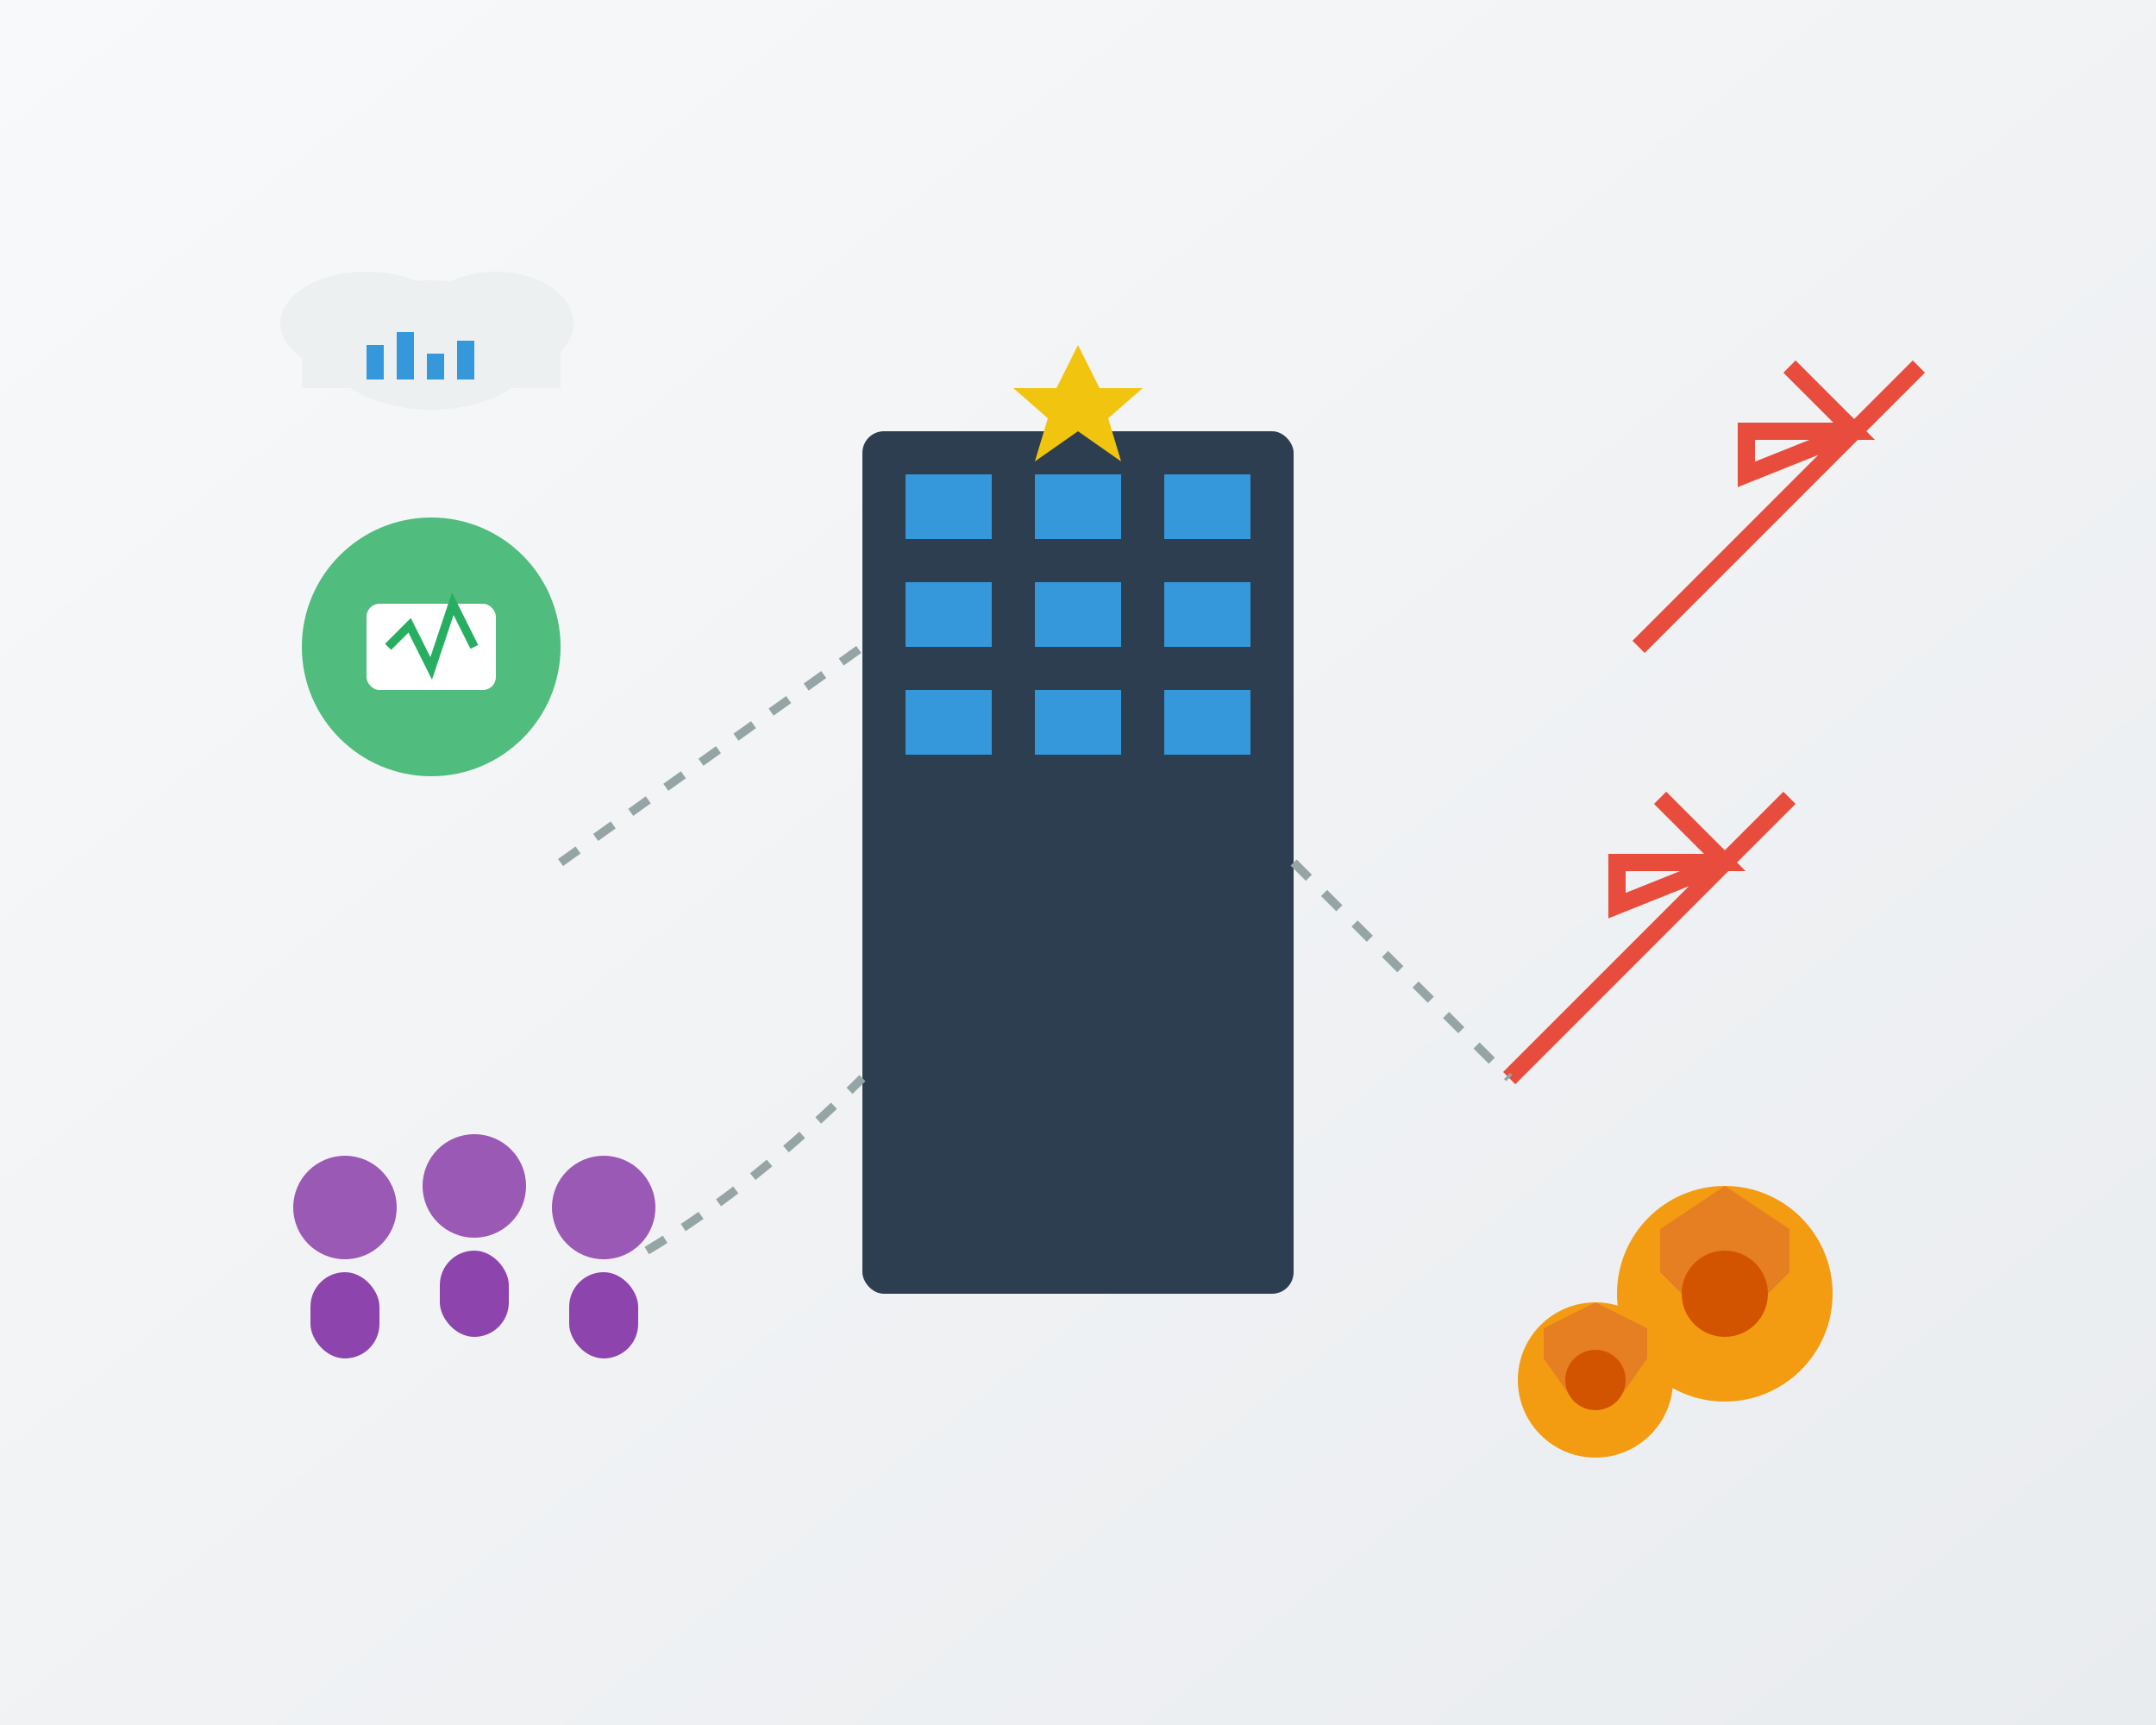
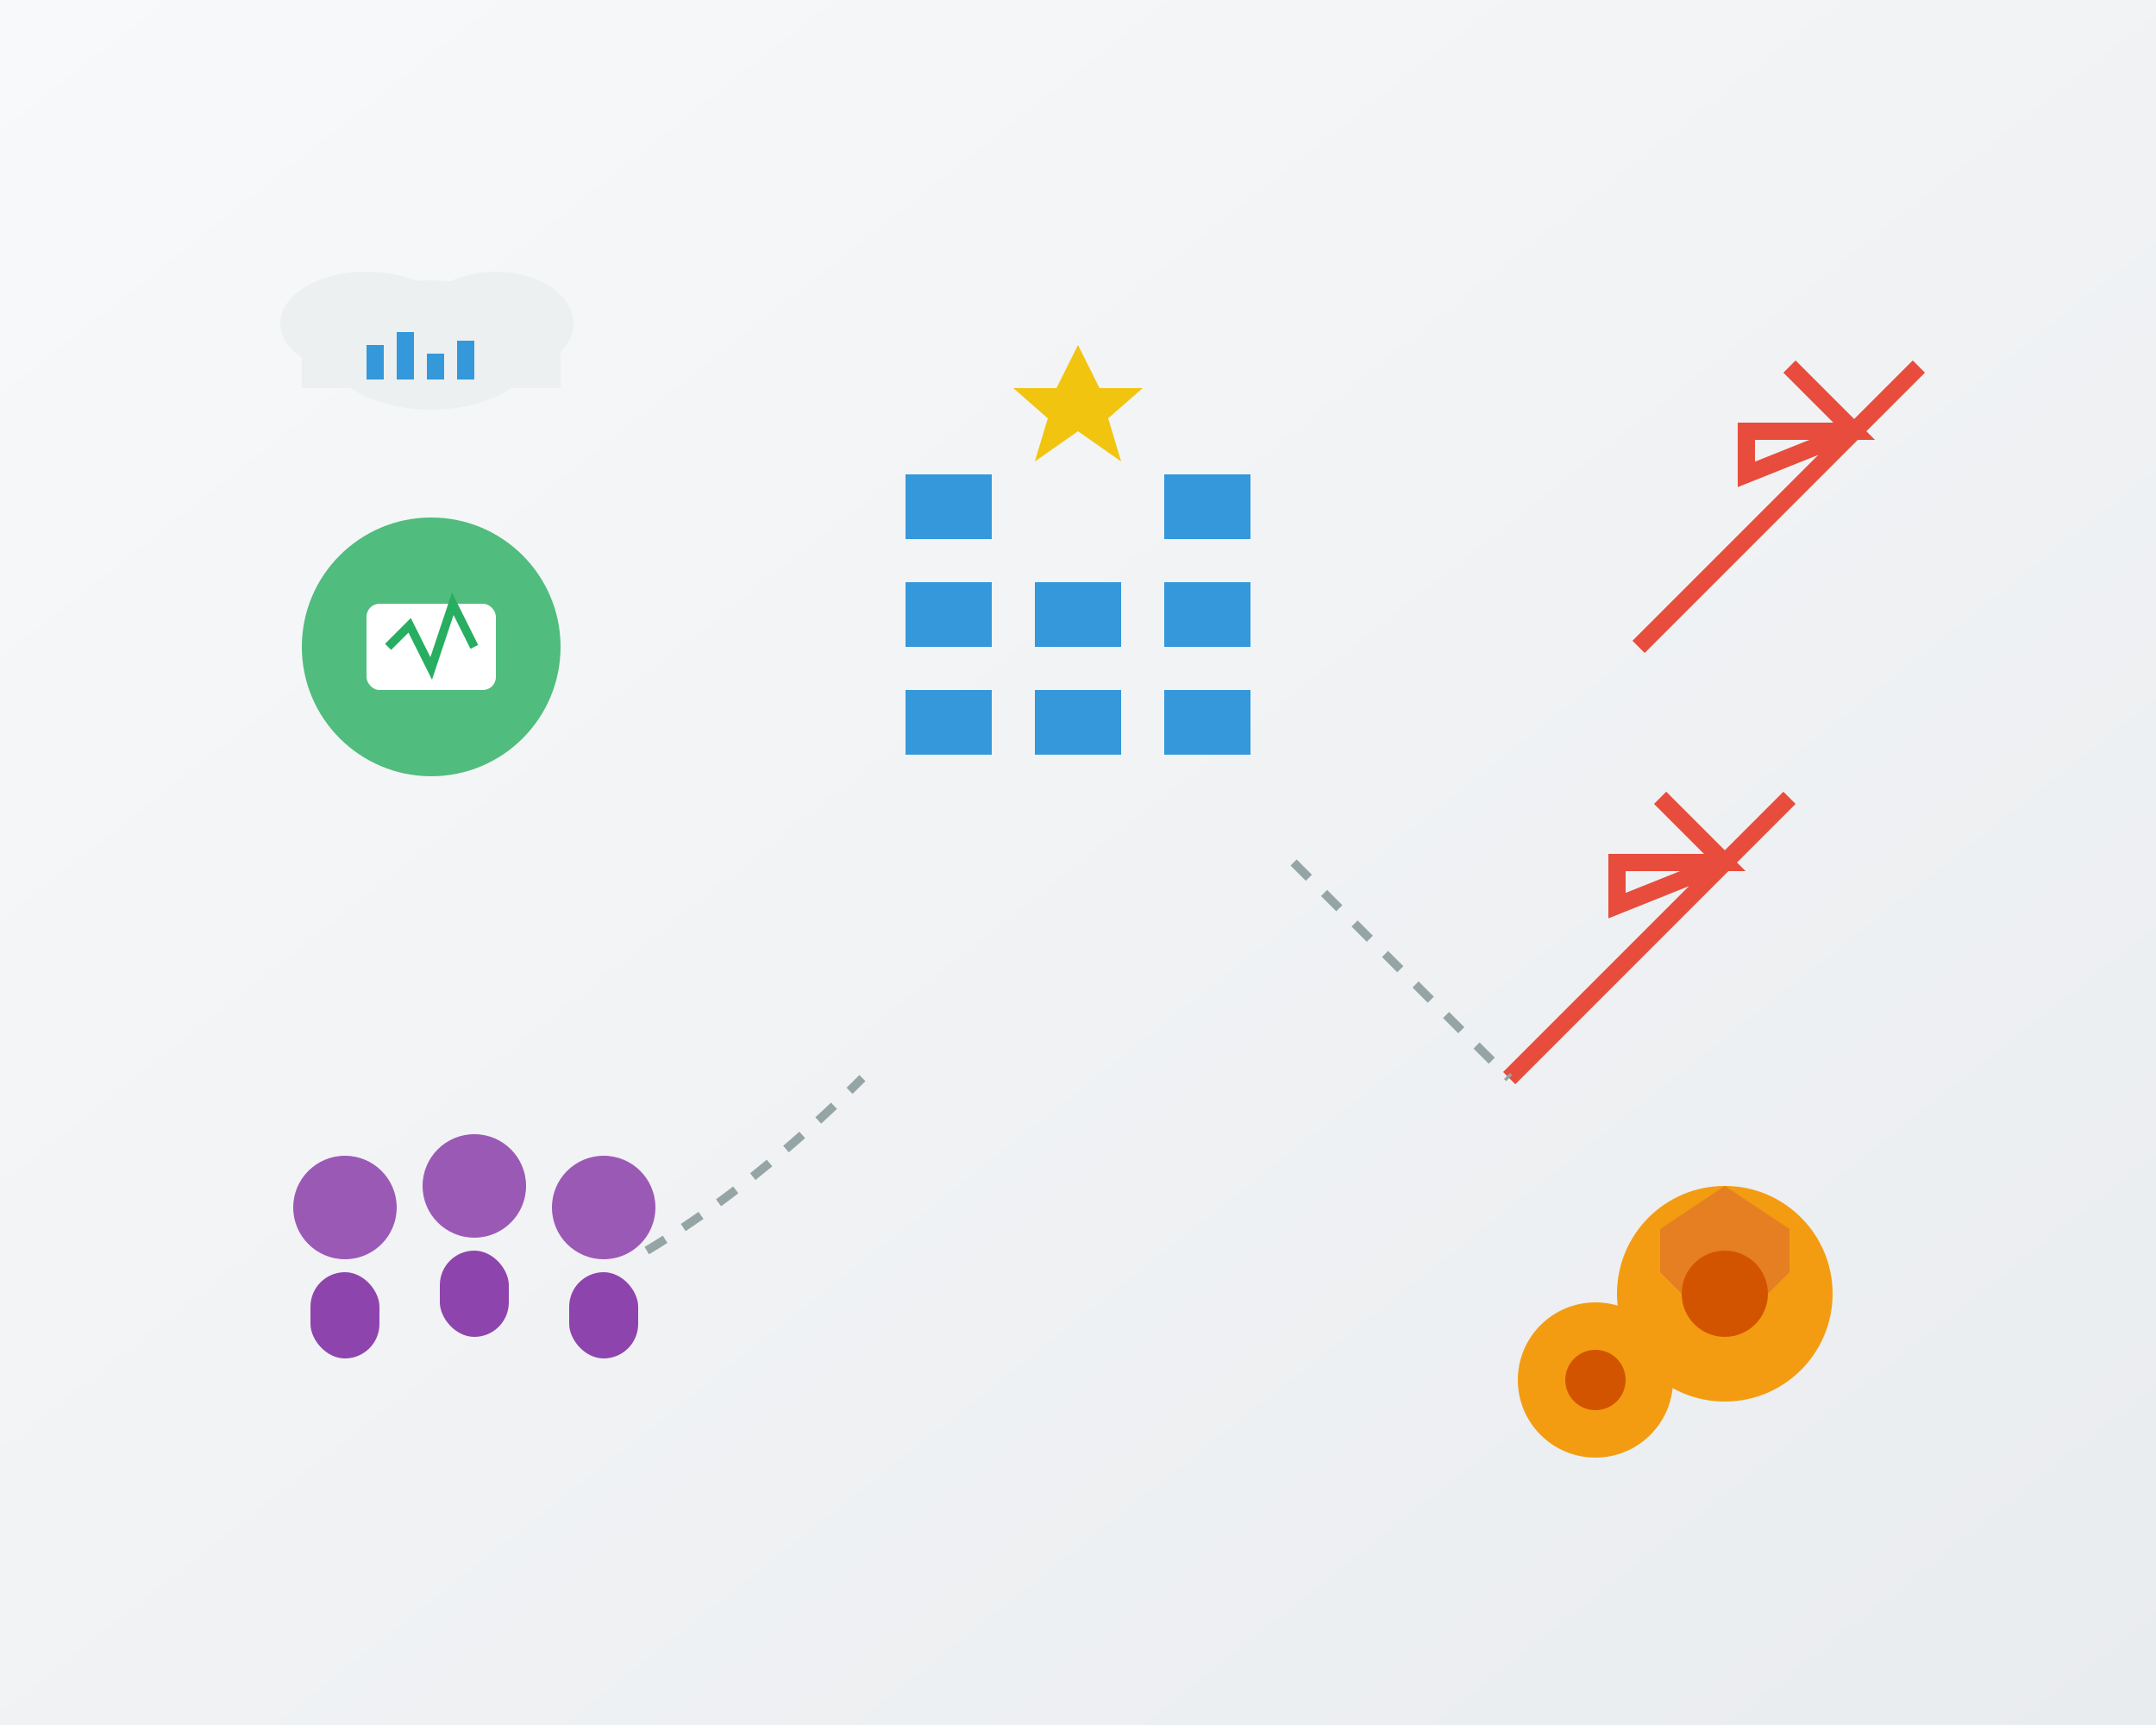
<svg xmlns="http://www.w3.org/2000/svg" width="500" height="400" viewBox="0 0 500 400" fill="none">
  <rect x="0" y="0" width="500" height="400" fill="#333333" stroke="none" />
  <rect width="500" height="400" fill="url(#gradient1)" />
-   <rect x="200" y="100" width="100" height="200" rx="5" fill="#2c3e50" />
  <rect x="210" y="110" width="20" height="15" fill="#3498db" />
-   <rect x="240" y="110" width="20" height="15" fill="#3498db" />
  <rect x="270" y="110" width="20" height="15" fill="#3498db" />
  <rect x="210" y="135" width="20" height="15" fill="#3498db" />
  <rect x="240" y="135" width="20" height="15" fill="#3498db" />
  <rect x="270" y="135" width="20" height="15" fill="#3498db" />
  <rect x="210" y="160" width="20" height="15" fill="#3498db" />
  <rect x="240" y="160" width="20" height="15" fill="#3498db" />
  <rect x="270" y="160" width="20" height="15" fill="#3498db" />
  <path d="M350 250 L400 200 L375 210 L375 200 L400 200 L385 185 L400 200 L415 185" stroke="#e74c3c" stroke-width="4" fill="none" />
  <path d="M380 150 L430 100 L405 110 L405 100 L430 100 L415 85 L430 100 L445 85" stroke="#e74c3c" stroke-width="4" fill="none" />
  <circle cx="100" cy="150" r="30" fill="#27ae60" opacity="0.8" />
  <rect x="85" y="140" width="30" height="20" rx="3" fill="white" />
  <path d="M90 150 L95 145 L100 155 L105 140 L110 150" stroke="#27ae60" stroke-width="2" fill="none" />
  <circle cx="400" cy="300" r="25" fill="#f39c12" />
  <path d="M400 275 L385 285 L385 295 L395 305 L405 305 L415 295 L415 285 L400 275z" fill="#e67e22" />
  <circle cx="400" cy="300" r="10" fill="#d35400" />
  <circle cx="370" cy="320" r="18" fill="#f39c12" />
-   <path d="M370 302 L358 308 L358 315 L365 325 L375 325 L382 315 L382 308 L370 302z" fill="#e67e22" />
  <circle cx="370" cy="320" r="7" fill="#d35400" />
  <circle cx="80" cy="280" r="12" fill="#9b59b6" />
  <rect x="72" y="295" width="16" height="20" rx="8" fill="#8e44ad" />
  <circle cx="110" cy="275" r="12" fill="#9b59b6" />
  <rect x="102" y="290" width="16" height="20" rx="8" fill="#8e44ad" />
  <circle cx="140" cy="280" r="12" fill="#9b59b6" />
  <rect x="132" y="295" width="16" height="20" rx="8" fill="#8e44ad" />
  <path d="M150 290 Q175 275 200 250" stroke="#95a5a6" stroke-width="2" stroke-dasharray="5,5" fill="none" />
  <path d="M300 200 Q325 225 350 250" stroke="#95a5a6" stroke-width="2" stroke-dasharray="5,5" fill="none" />
-   <path d="M130 200 Q165 175 200 150" stroke="#95a5a6" stroke-width="2" stroke-dasharray="5,5" fill="none" />
-   <path d="M250 80 L255 90 L265 90 L257 97 L260 107 L250 100 L240 107 L243 97 L235 90 L245 90 Z" fill="#f1c40f" />
+   <path d="M250 80 L255 90 L265 90 L257 97 L260 107 L250 100 L240 107 L243 97 L235 90 L245 90 " fill="#f1c40f" />
  <ellipse cx="100" cy="80" rx="25" ry="15" fill="#ecf0f1" />
  <ellipse cx="85" cy="75" rx="20" ry="12" fill="#ecf0f1" />
  <ellipse cx="115" cy="75" rx="18" ry="12" fill="#ecf0f1" />
  <rect x="70" y="75" width="60" height="15" fill="#ecf0f1" />
  <rect x="85" y="80" width="4" height="8" fill="#3498db" />
  <rect x="92" y="77" width="4" height="11" fill="#3498db" />
  <rect x="99" y="82" width="4" height="6" fill="#3498db" />
  <rect x="106" y="79" width="4" height="9" fill="#3498db" />
  <defs>
    <linearGradient id="gradient1" x1="0%" y1="0%" x2="100%" y2="100%">
      <stop offset="0%" style="stop-color:#f8f9fa;stop-opacity:1" />
      <stop offset="100%" style="stop-color:#e9ecef;stop-opacity:1" />
    </linearGradient>
  </defs>
</svg>